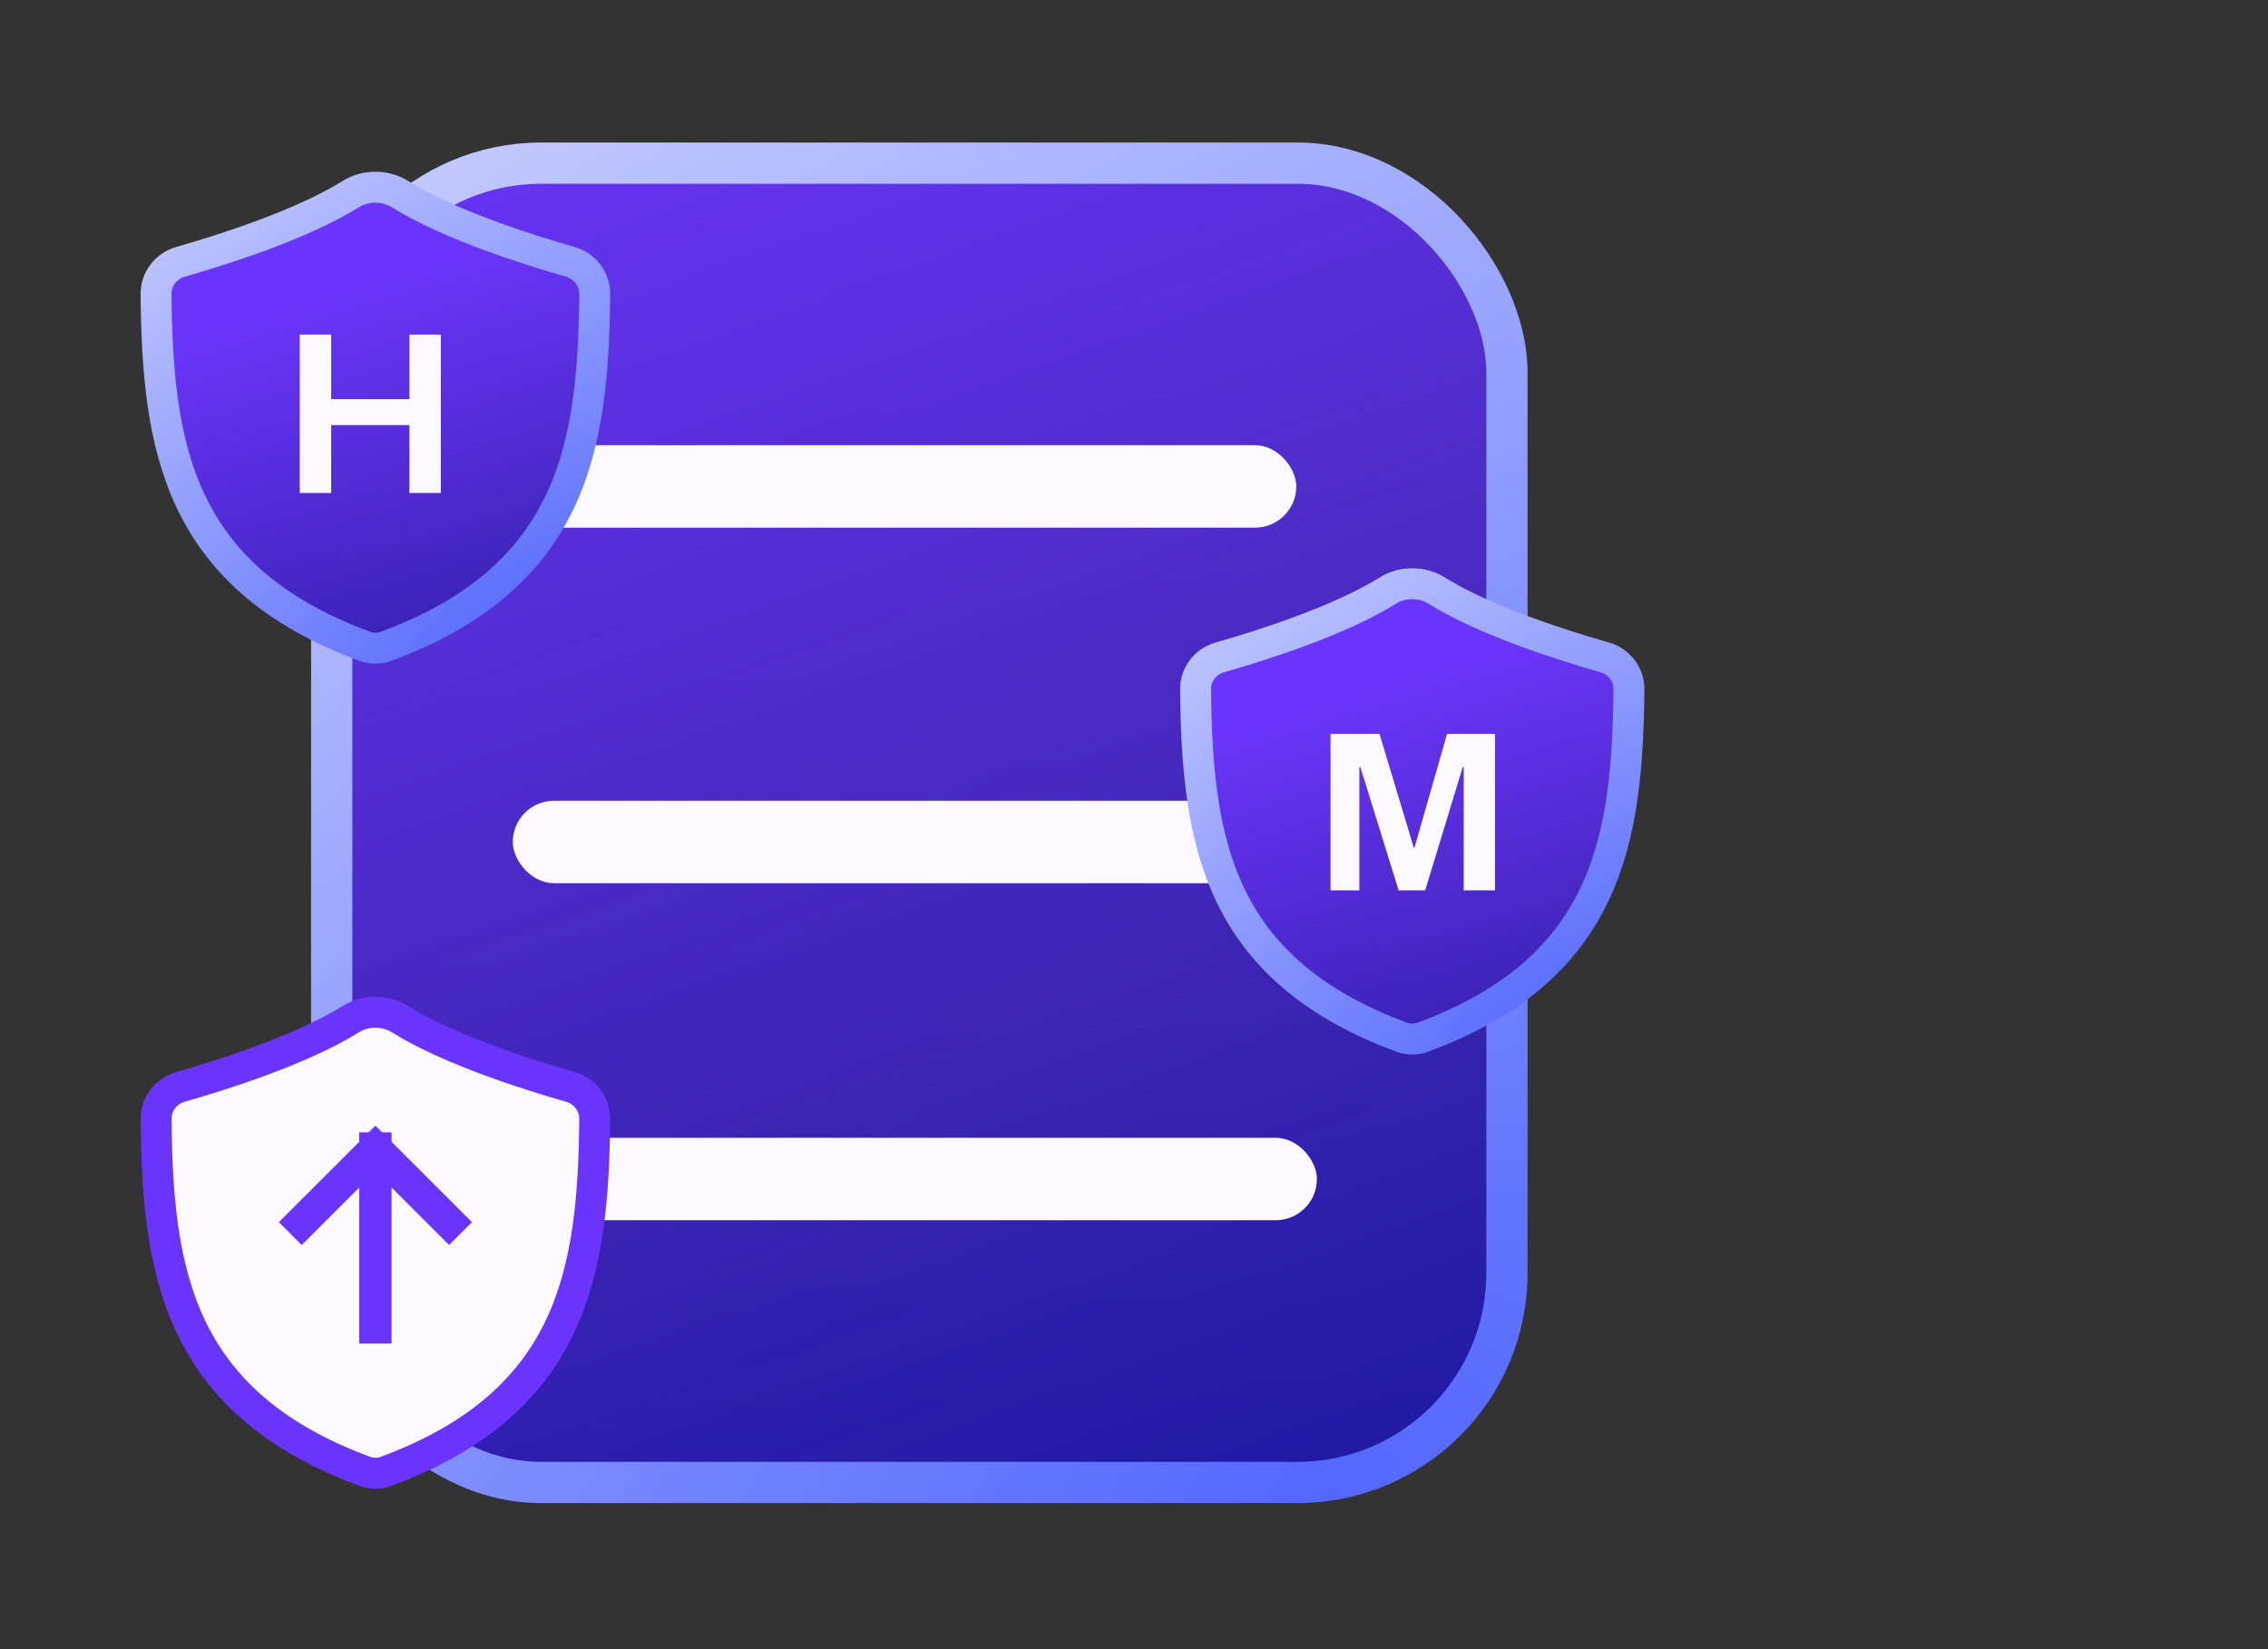
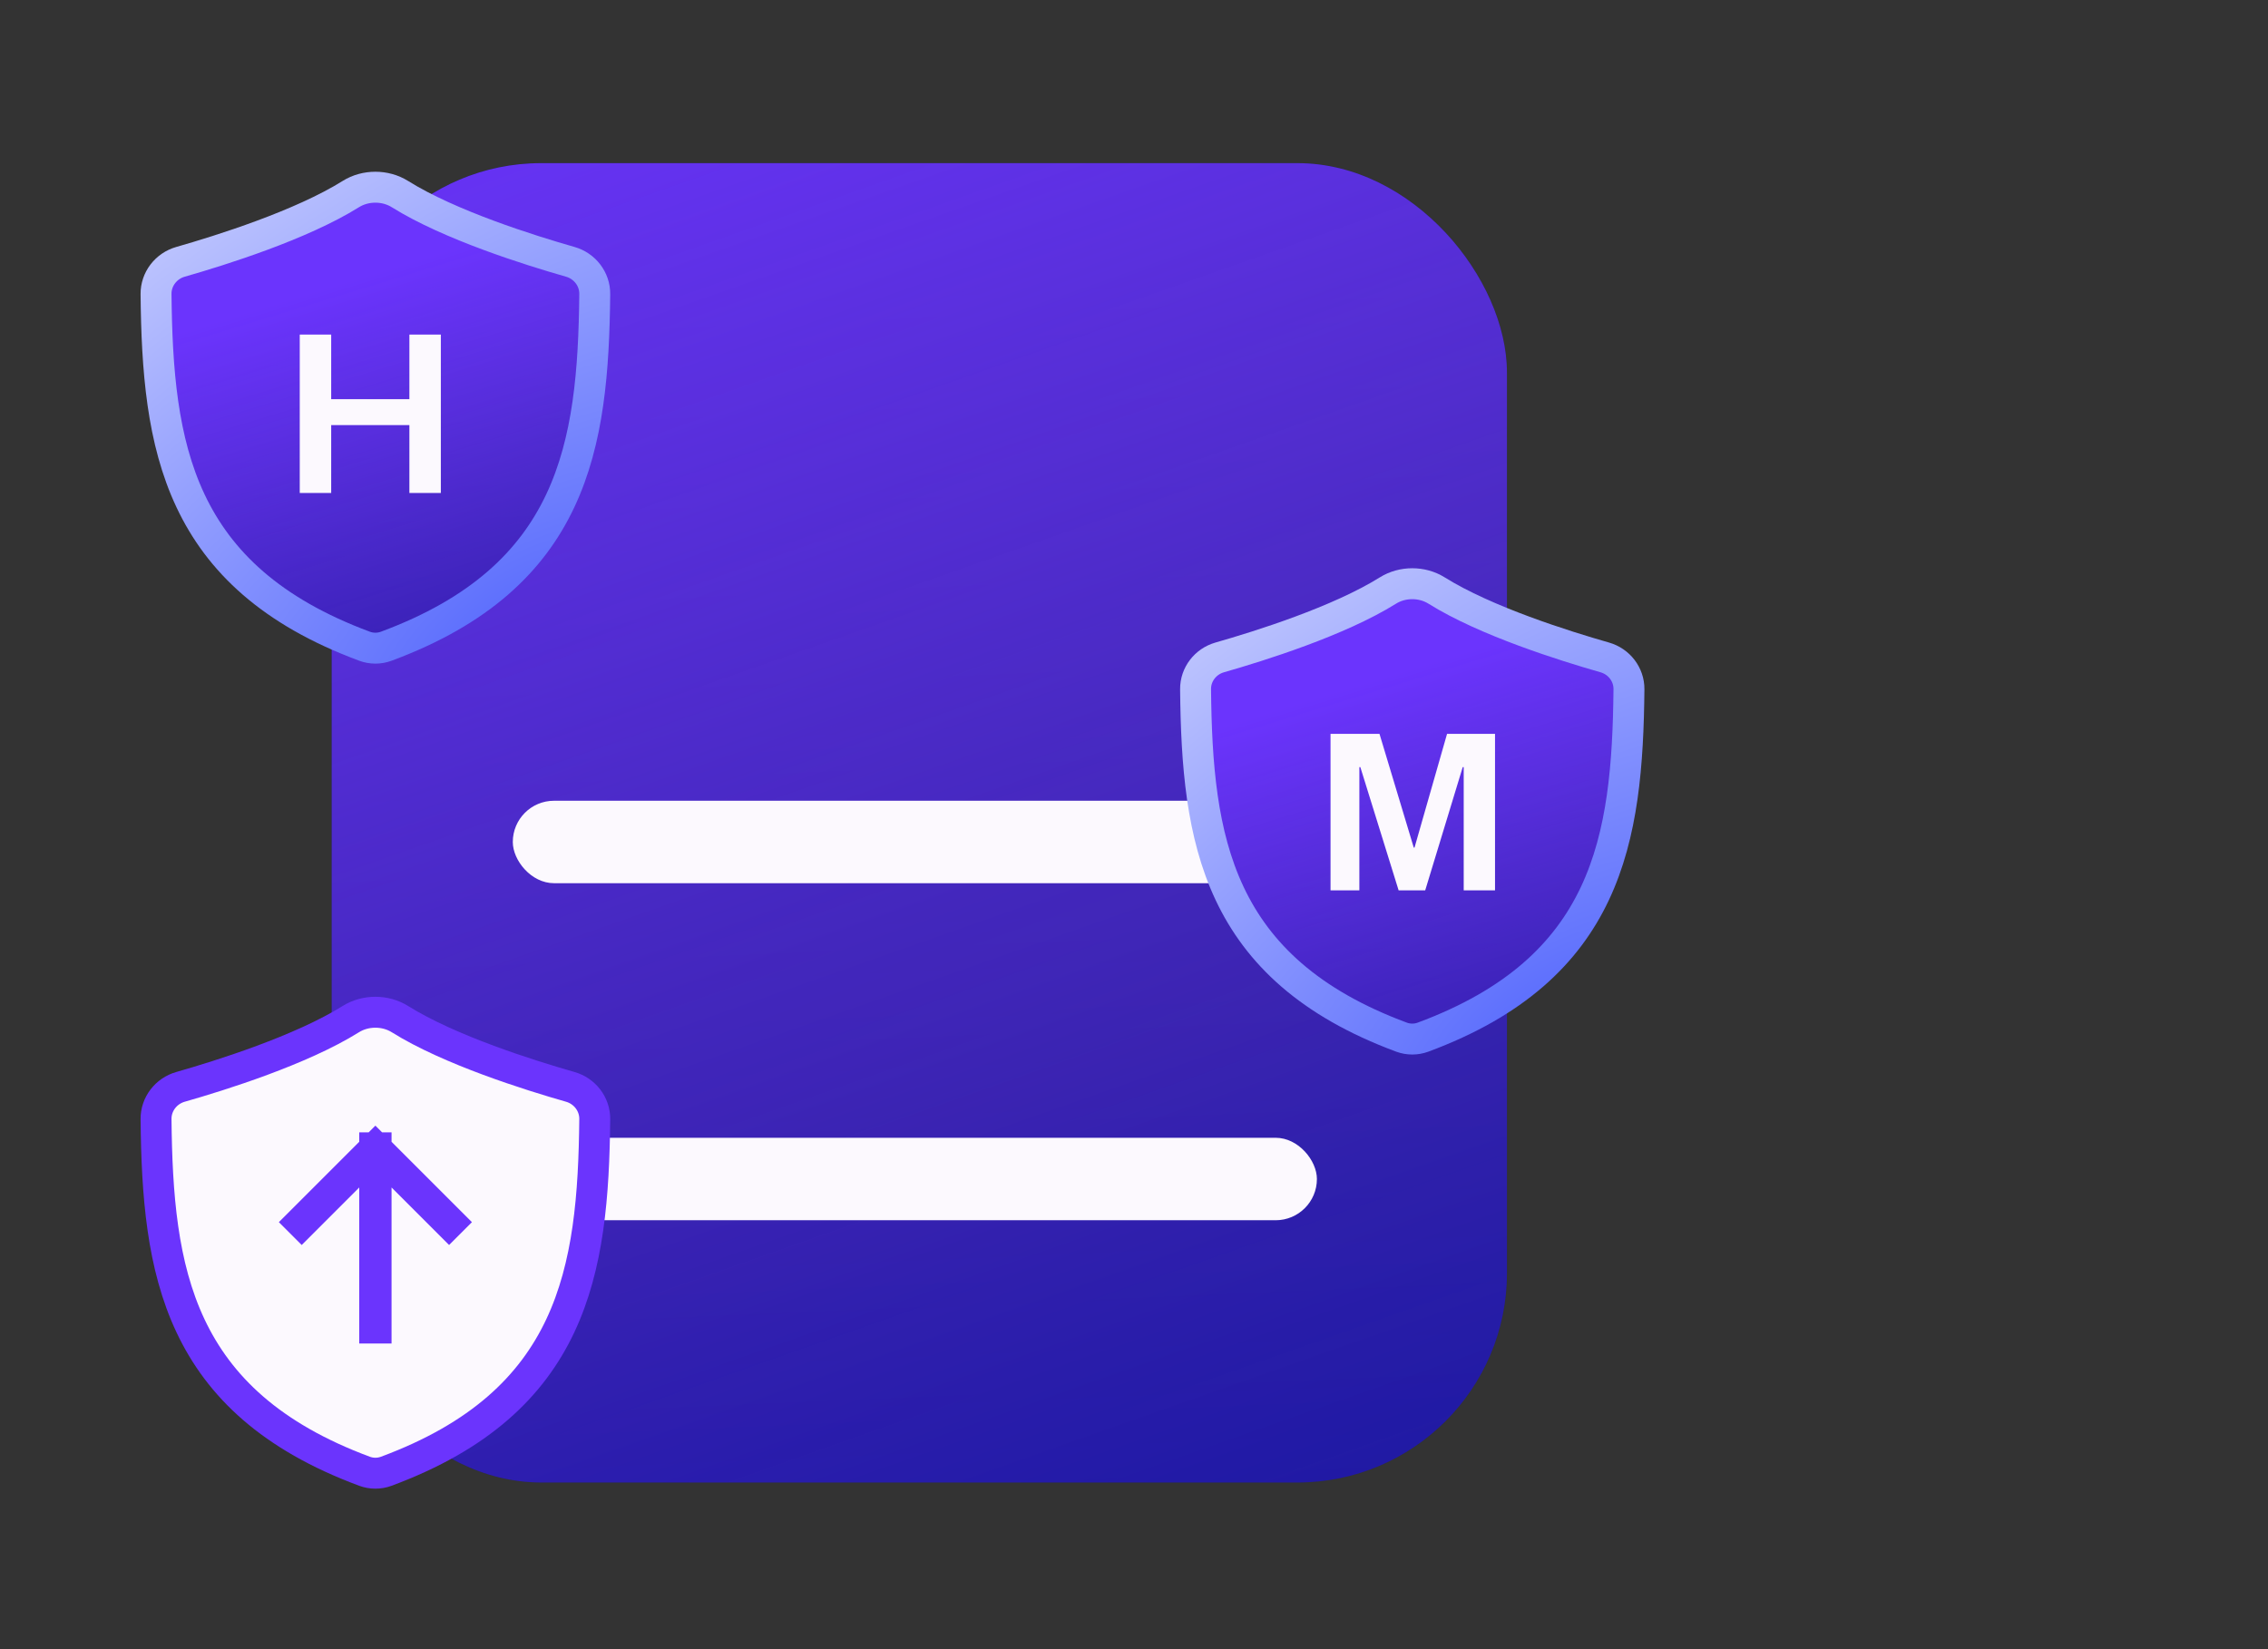
<svg xmlns="http://www.w3.org/2000/svg" width="110" height="80" viewBox="0 0 110 80" fill="none">
  <rect x="0" y="0" width="110" height="80" fill="#333333" stroke="none" />
  <rect x="16.088" y="7.914" width="57" height="64" rx="10.16" fill="url(#paint0_linear_50_11361)" />
  <rect x="16.088" y="7.914" width="57" height="64" rx="10.16" fill="url(#paint1_linear_50_11361)" />
-   <rect x="16.088" y="7.914" width="57" height="64" rx="10.16" stroke="url(#paint2_radial_50_11361)" stroke-width="2" />
-   <rect x="24.871" y="21.596" width="38" height="4" rx="2" fill="#FCF9FE" />
  <rect x="24.871" y="38.844" width="38" height="4" rx="2" fill="#FCF9FE" />
  <rect x="25.871" y="55.193" width="38" height="4" rx="2" fill="#FCF9FE" />
  <path d="M19.399 9.416C18.688 8.97 17.725 8.97 17.014 9.415C14.612 10.918 10.708 12.143 8.755 12.701C8.055 12.901 7.561 13.537 7.568 14.265C7.642 21.61 8.585 27.975 17.684 31.349C18.018 31.473 18.396 31.473 18.73 31.349C27.829 27.977 28.771 21.611 28.846 14.266C28.853 13.537 28.359 12.901 27.658 12.701C25.704 12.144 21.801 10.919 19.399 9.416Z" fill="url(#paint3_linear_50_11361)" />
  <path d="M19.399 9.416C18.688 8.97 17.725 8.97 17.014 9.415C14.612 10.918 10.708 12.143 8.755 12.701C8.055 12.901 7.561 13.537 7.568 14.265C7.642 21.61 8.585 27.975 17.684 31.349C18.018 31.473 18.396 31.473 18.73 31.349C27.829 27.977 28.771 21.611 28.846 14.266C28.853 13.537 28.359 12.901 27.658 12.701C25.704 12.144 21.801 10.919 19.399 9.416Z" fill="url(#paint4_linear_50_11361)" />
  <path d="M19.399 9.416C18.688 8.97 17.725 8.97 17.014 9.415C14.612 10.918 10.708 12.143 8.755 12.701C8.055 12.901 7.561 13.537 7.568 14.265C7.642 21.61 8.585 27.975 17.684 31.349C18.018 31.473 18.396 31.473 18.73 31.349C27.829 27.977 28.771 21.611 28.846 14.266C28.853 13.537 28.359 12.901 27.658 12.701C25.704 12.144 21.801 10.919 19.399 9.416Z" stroke="url(#paint5_radial_50_11361)" stroke-width="1.5" />
  <path d="M19.399 49.438C18.688 48.992 17.725 48.992 17.014 49.437C14.612 50.94 10.708 52.166 8.755 52.723C8.055 52.922 7.561 53.559 7.568 54.287C7.642 61.632 8.585 67.997 17.684 71.371C18.018 71.495 18.396 71.495 18.73 71.371C27.829 67.999 28.771 61.633 28.846 54.288C28.853 53.559 28.359 52.923 27.658 52.723C25.704 52.166 21.801 50.941 19.399 49.438Z" fill="#FCF9FE" stroke="#6B34FD" stroke-width="1.5" />
  <path d="M16.063 23.914H14.538V16.23H16.063V19.364H19.856V16.23H21.381V23.914H19.856V20.621H16.063V23.914Z" fill="#FCF9FE" />
  <path d="M14.633 59.286L18.207 55.712M18.207 55.712L18.207 64.389M18.207 55.712L21.781 59.286" stroke="#6B34FD" stroke-width="1.567" stroke-linecap="square" stroke-linejoin="round" />
  <path d="M69.674 28.645C68.971 28.205 68.02 28.205 67.317 28.645C64.945 30.129 61.088 31.34 59.158 31.89C58.466 32.088 57.978 32.716 57.986 33.436C58.059 40.692 58.99 46.98 67.979 50.313C68.309 50.435 68.683 50.435 69.013 50.313C78.001 46.982 78.932 40.693 79.006 33.436C79.013 32.717 78.525 32.088 77.833 31.891C75.903 31.34 72.046 30.131 69.674 28.645Z" fill="url(#paint6_linear_50_11361)" />
  <path d="M69.674 28.645C68.971 28.205 68.02 28.205 67.317 28.645C64.945 30.129 61.088 31.34 59.158 31.89C58.466 32.088 57.978 32.716 57.986 33.436C58.059 40.692 58.99 46.98 67.979 50.313C68.309 50.435 68.683 50.435 69.013 50.313C78.001 46.982 78.932 40.693 79.006 33.436C79.013 32.717 78.525 32.088 77.833 31.891C75.903 31.34 72.046 30.131 69.674 28.645Z" fill="url(#paint7_linear_50_11361)" />
  <path d="M69.674 28.645C68.971 28.205 68.02 28.205 67.317 28.645C64.945 30.129 61.088 31.34 59.158 31.89C58.466 32.088 57.978 32.716 57.986 33.436C58.059 40.692 58.99 46.98 67.979 50.313C68.309 50.435 68.683 50.435 69.013 50.313C78.001 46.982 78.932 40.693 79.006 33.436C79.013 32.717 78.525 32.088 77.833 31.891C75.903 31.34 72.046 30.131 69.674 28.645Z" stroke="url(#paint8_radial_50_11361)" stroke-width="1.5" />
  <path d="M69.124 43.19H67.834L65.978 37.213H65.93V43.19H64.532V35.598H66.906L68.569 41.117H68.605L70.184 35.598H72.51V43.19H70.991V37.213H70.943L69.124 43.19Z" fill="#FCF9FE" />
  <defs>
    <linearGradient id="paint0_linear_50_11361" x1="30.38" y1="0.25" x2="33.896" y2="82.511" gradientUnits="userSpaceOnUse">
      <stop offset="0.165" stop-color="#1C2069" />
      <stop offset="0.959" stop-color="#121185" />
    </linearGradient>
    <linearGradient id="paint1_linear_50_11361" x1="20.137" y1="-9.595" x2="81.168" y2="163.687" gradientUnits="userSpaceOnUse">
      <stop offset="0.059" stop-color="#6B34FD" />
      <stop offset="0.372" stop-color="#6B34FD" stop-opacity="0.43" />
      <stop offset="0.627" stop-color="#1922FA" stop-opacity="0.13" />
    </linearGradient>
    <radialGradient id="paint2_radial_50_11361" cx="0" cy="0" r="1" gradientUnits="userSpaceOnUse" gradientTransform="translate(64.437 71.914) rotate(-123.09) scale(119.202 216.415)">
      <stop stop-color="#5467FD" />
      <stop offset="1" stop-color="white" />
    </radialGradient>
    <linearGradient id="paint3_linear_50_11361" x1="12.9" y1="5.765" x2="14.118" y2="35.351" gradientUnits="userSpaceOnUse">
      <stop offset="0.165" stop-color="#1C2069" />
      <stop offset="0.959" stop-color="#121185" />
    </linearGradient>
    <linearGradient id="paint4_linear_50_11361" x1="10.664" y1="12.016" x2="27.397" y2="66.599" gradientUnits="userSpaceOnUse">
      <stop offset="0.059" stop-color="#6B34FD" />
      <stop offset="0.372" stop-color="#6B34FD" stop-opacity="0.43" />
      <stop offset="0.627" stop-color="#1922FA" stop-opacity="0.13" />
    </linearGradient>
    <radialGradient id="paint5_radial_50_11361" cx="0" cy="0" r="1" gradientUnits="userSpaceOnUse" gradientTransform="translate(25.62 31.536) rotate(-124.09) scale(43.365 79.896)">
      <stop stop-color="#5467FD" />
      <stop offset="1" stop-color="white" />
    </radialGradient>
    <linearGradient id="paint6_linear_50_11361" x1="63.254" y1="25.039" x2="64.456" y2="54.266" gradientUnits="userSpaceOnUse">
      <stop offset="0.165" stop-color="#1C2069" />
      <stop offset="0.959" stop-color="#121185" />
    </linearGradient>
    <linearGradient id="paint7_linear_50_11361" x1="61.044" y1="31.214" x2="77.575" y2="85.136" gradientUnits="userSpaceOnUse">
      <stop offset="0.059" stop-color="#6B34FD" />
      <stop offset="0.372" stop-color="#6B34FD" stop-opacity="0.43" />
      <stop offset="0.627" stop-color="#1922FA" stop-opacity="0.13" />
    </linearGradient>
    <radialGradient id="paint8_radial_50_11361" cx="0" cy="0" r="1" gradientUnits="userSpaceOnUse" gradientTransform="translate(75.819 50.498) rotate(-124.09) scale(42.84 78.93)">
      <stop stop-color="#5467FD" />
      <stop offset="1" stop-color="white" />
    </radialGradient>
  </defs>
</svg>